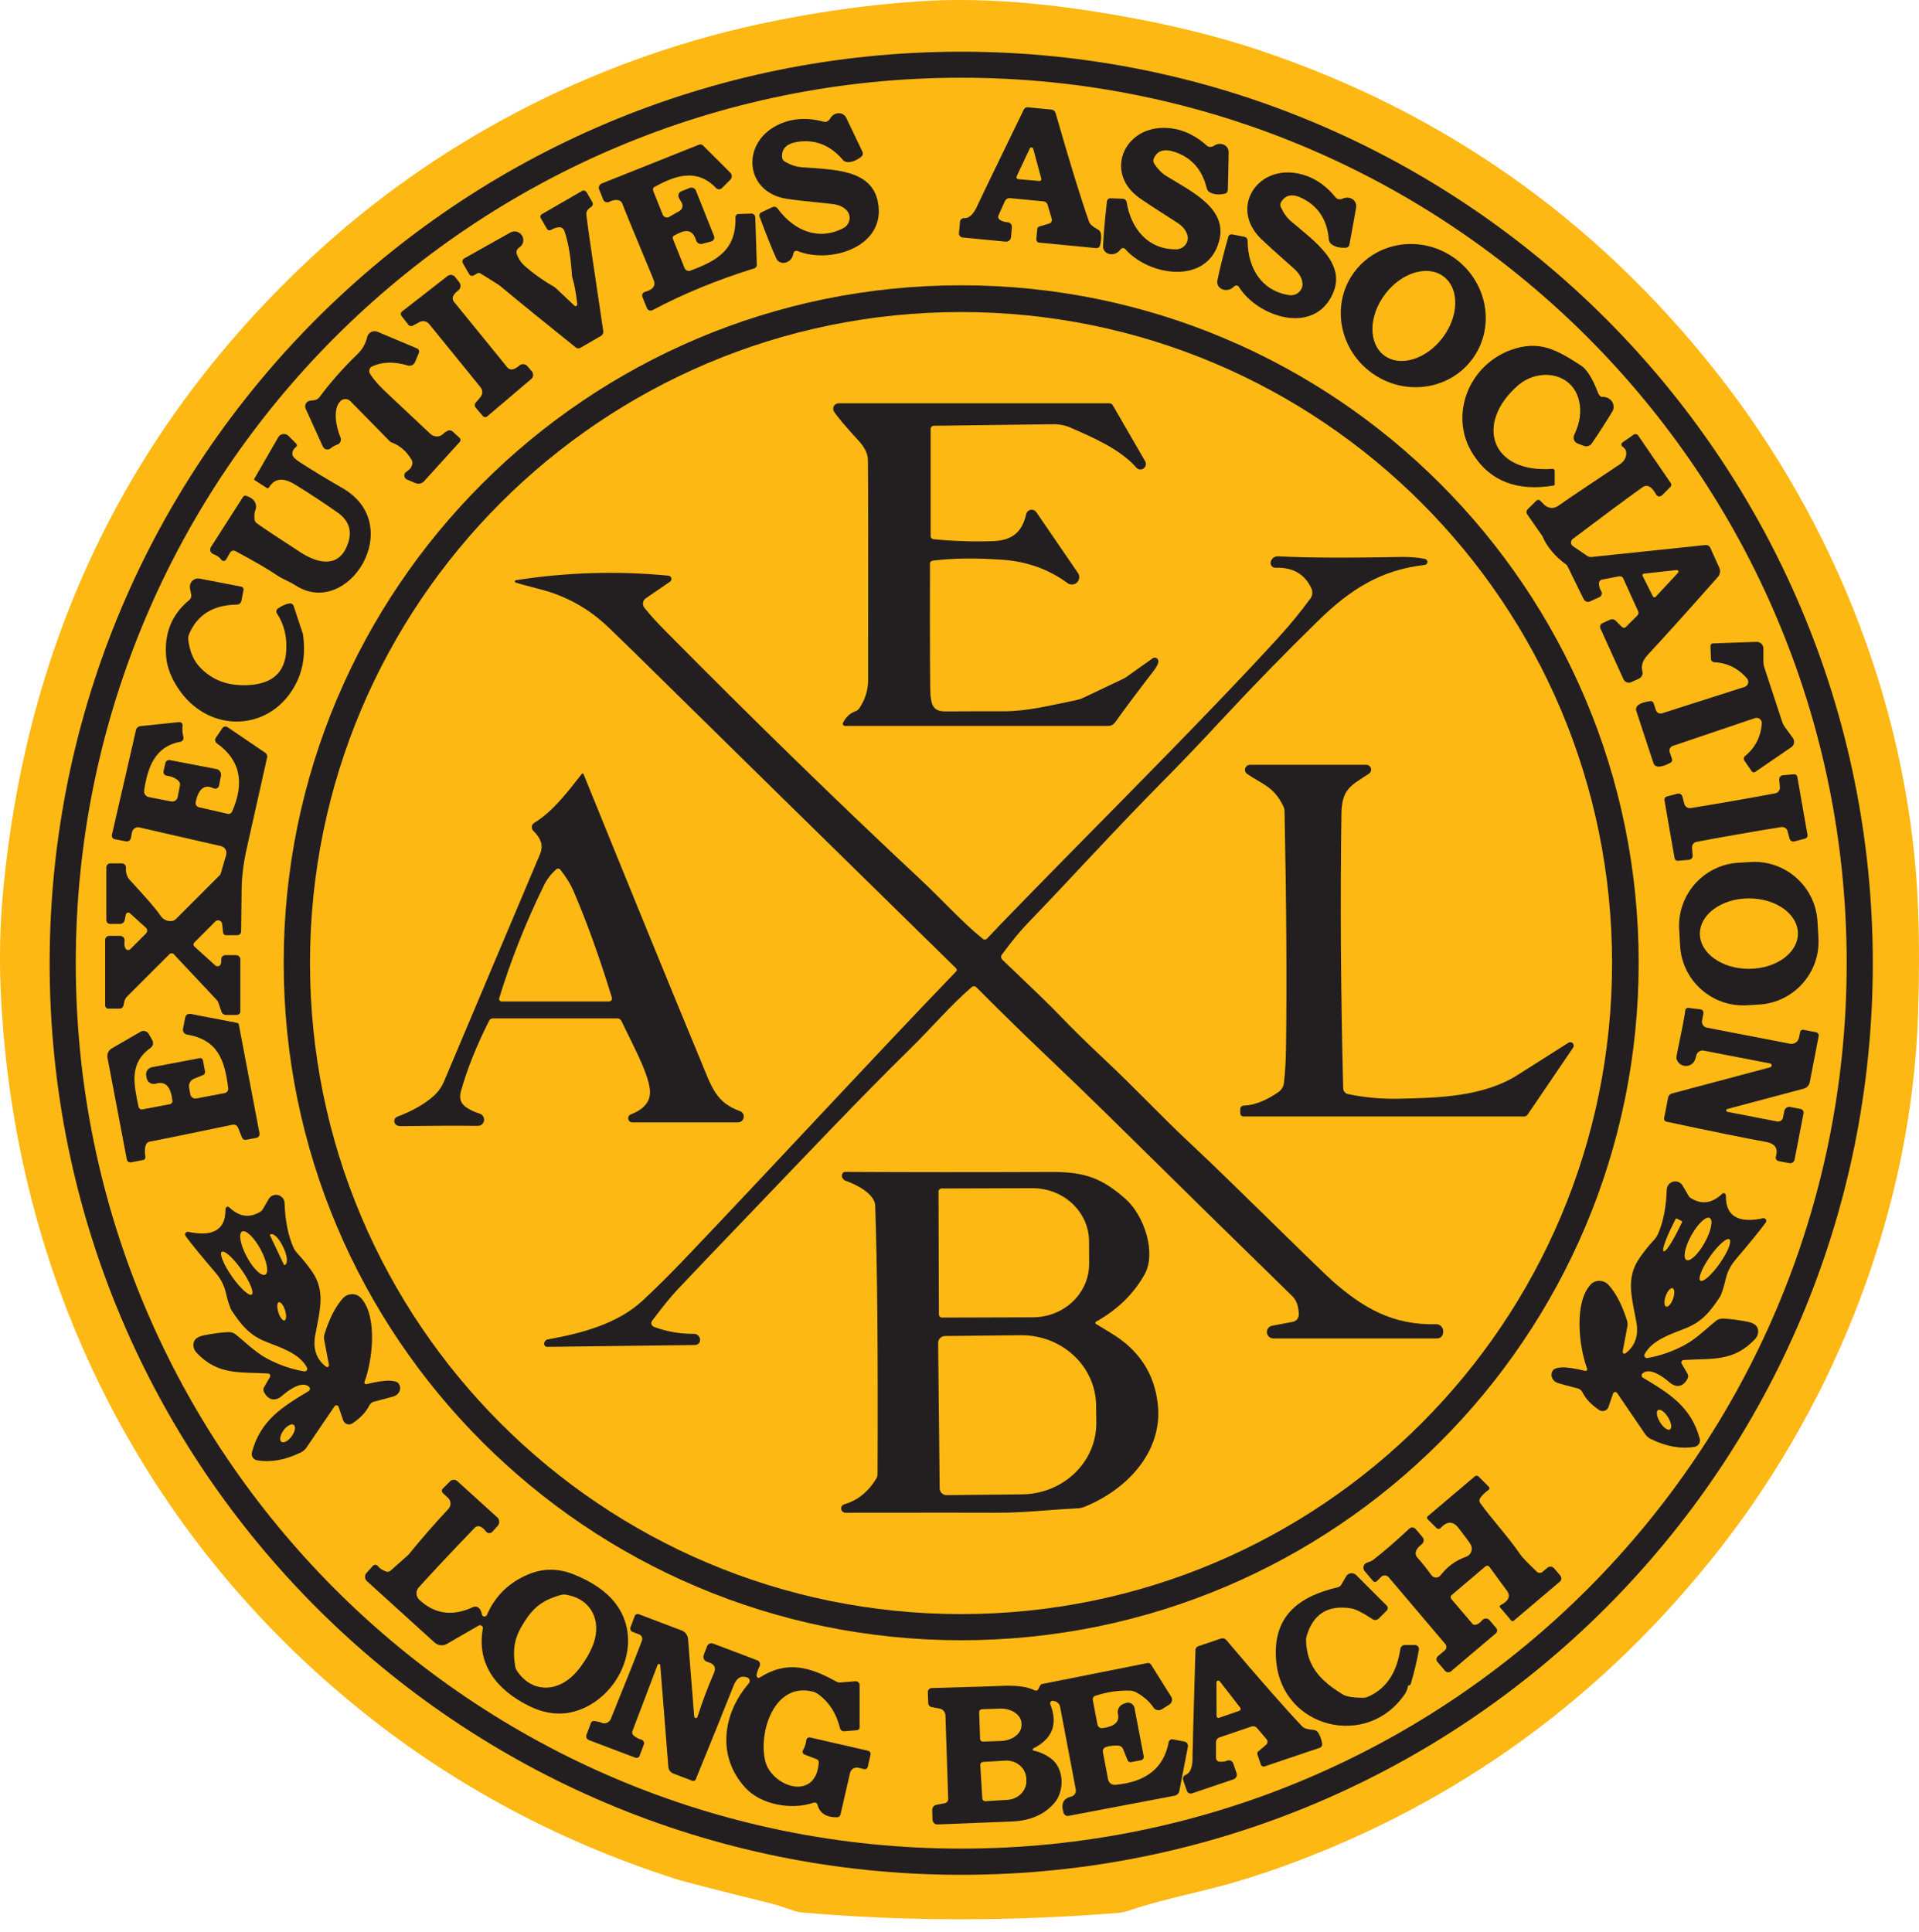
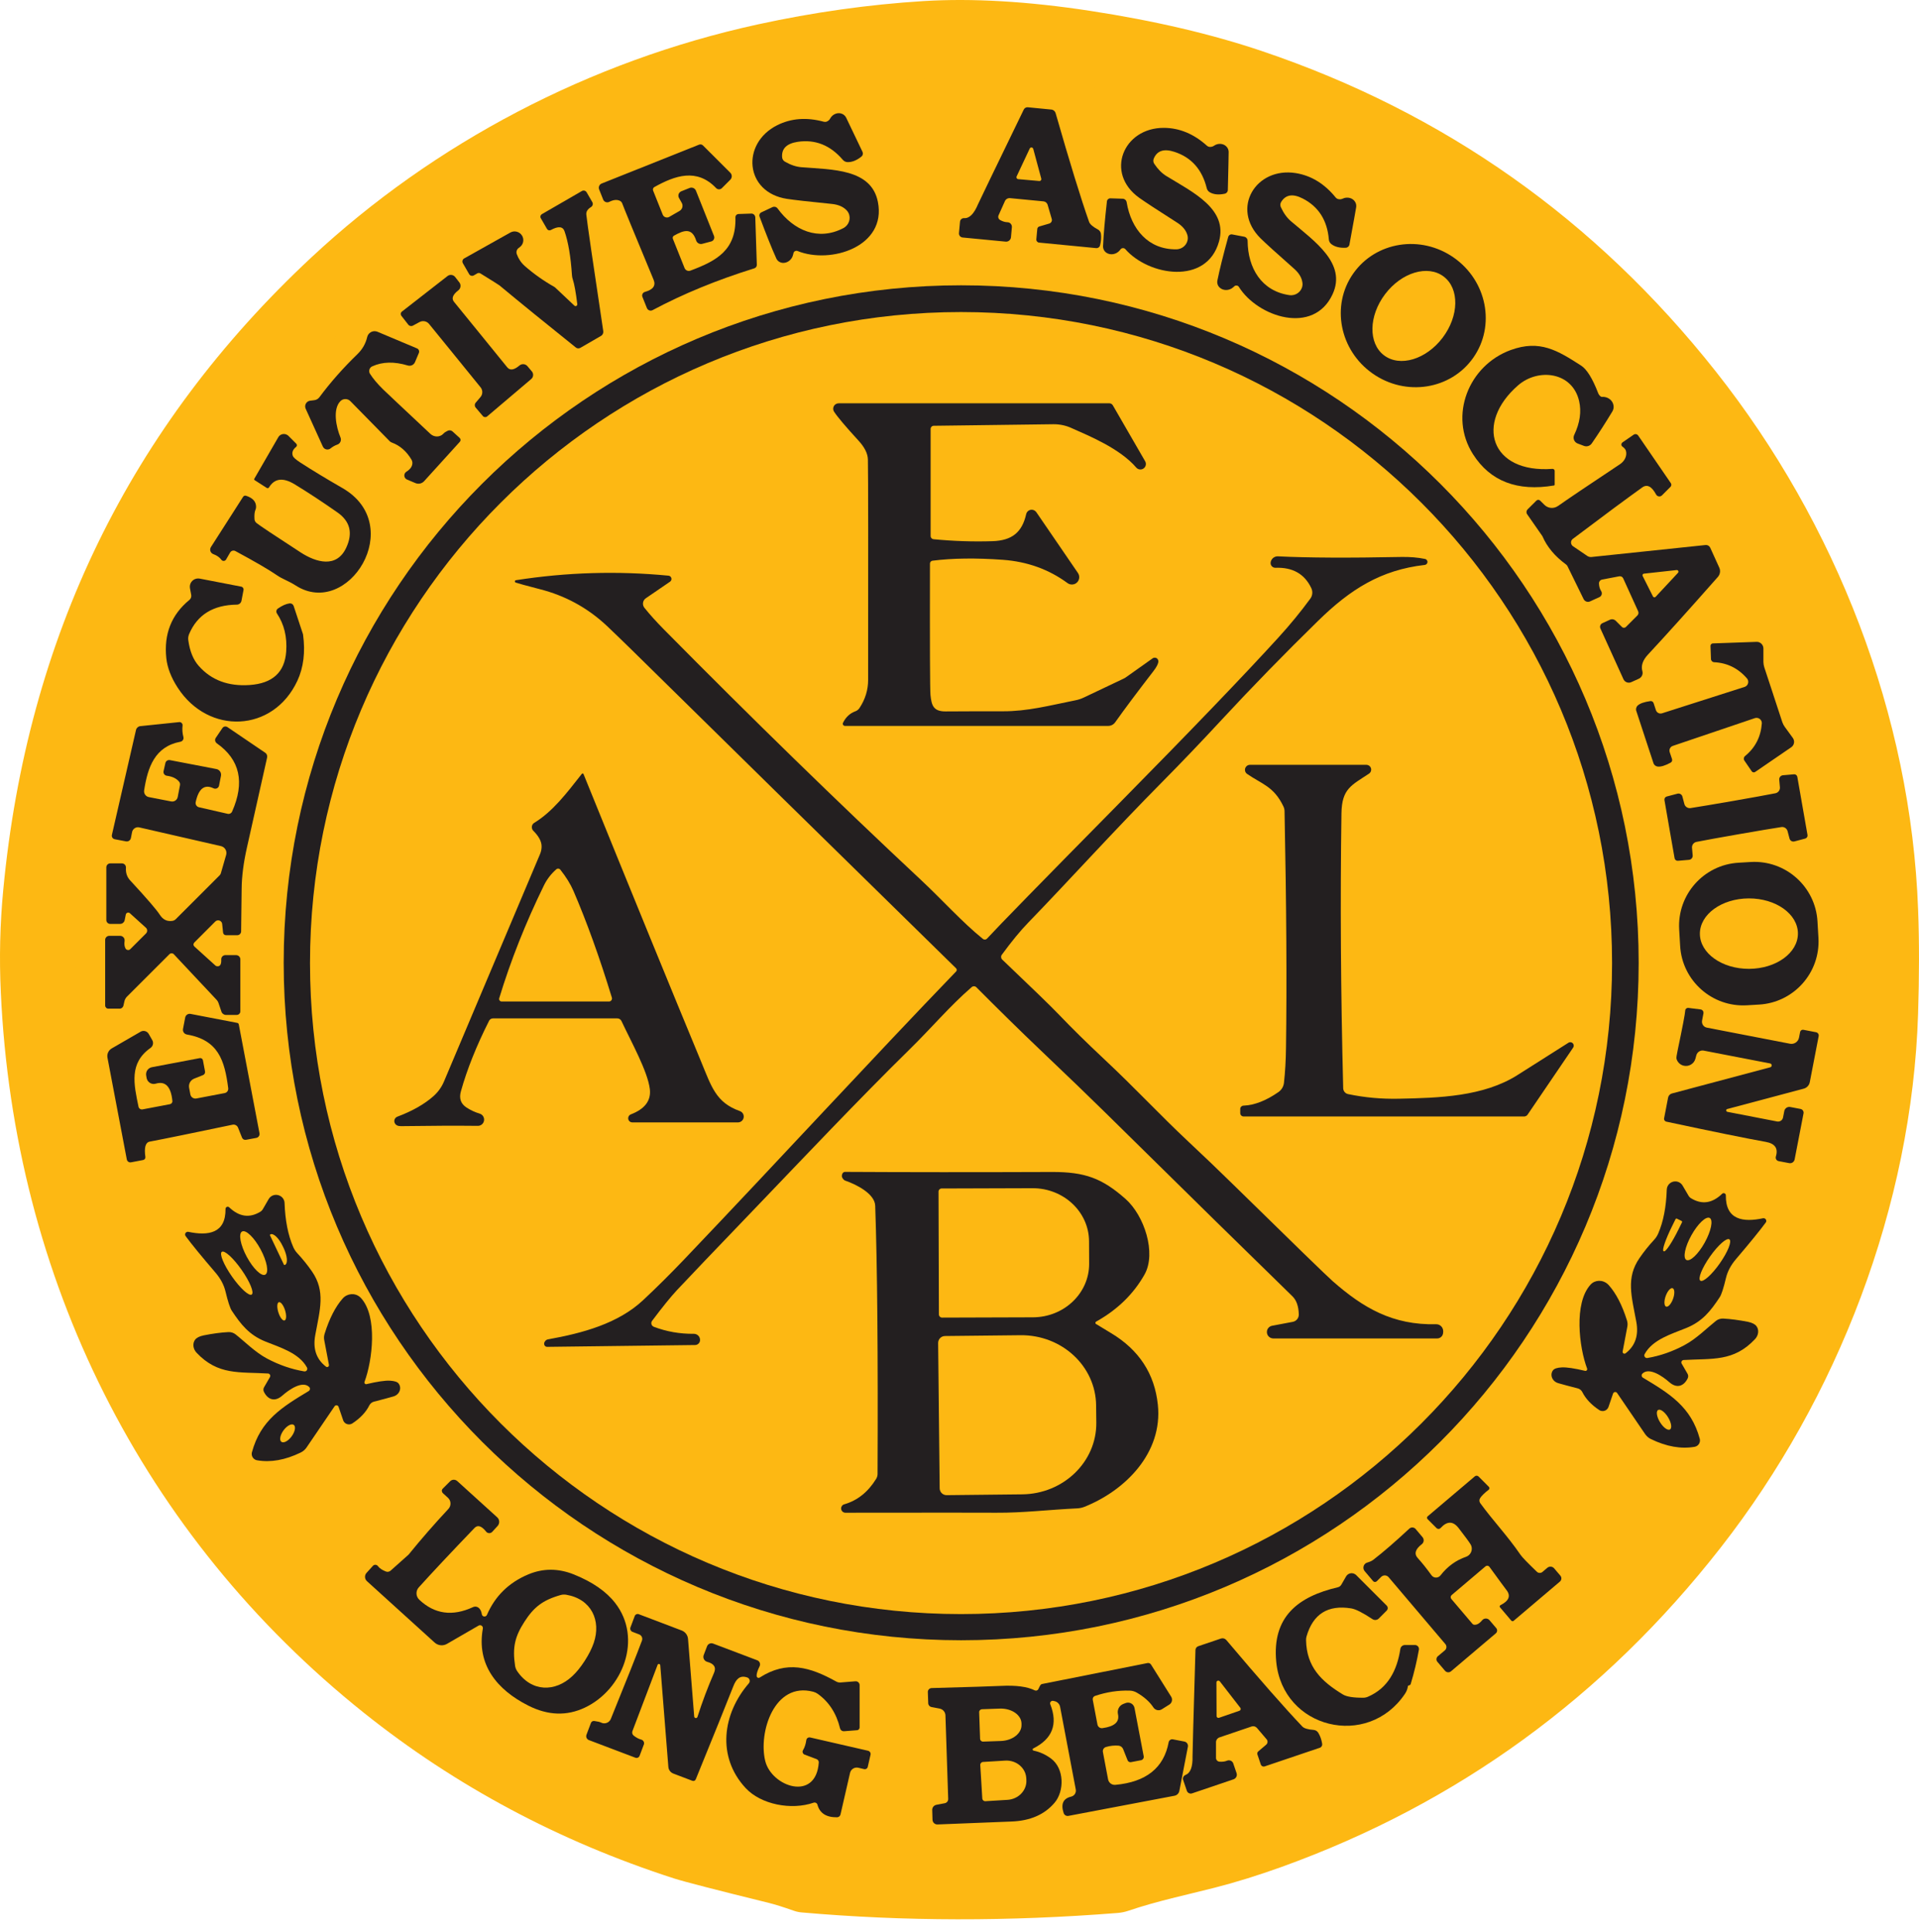
<svg xmlns="http://www.w3.org/2000/svg" width="148" height="149" viewBox="0 0 148 149" fill="none">
  <path d="M61.233 147.371C60.402 147.078 59.76 146.878 59.307 146.766C55.2 145.753 52.755 145.123 51.98 144.874C43.112 142.01 35.143 137.754 28.075 132.111C10.96 118.443 1.072 98.608 0.063 76.54C-0.063 73.883 0 71.253 0.249 68.652C2.093 49.174 10.018 32.905 24.023 19.845C33.459 11.048 45.45 4.718 58.454 1.88C62.747 0.945 66.999 0.348 71.21 0.084C74.99 -0.149 79.272 0.103 84.054 0.834C89.022 1.594 93.445 2.63 97.314 3.936C111.376 8.681 123.048 16.918 132.327 28.649C141.606 40.384 147.383 55.158 147.932 70.17C148.025 72.641 148.021 75.319 147.929 78.206C147.454 93.017 141.721 107.817 132.702 119.363C123.697 130.887 112.411 139.094 98.843 143.987C97.032 144.637 95.307 145.175 93.663 145.594C91.564 146.132 89.245 146.614 87.019 147.371C86.755 147.46 86.481 147.516 86.206 147.538C77.84 148.202 69.711 148.191 61.823 147.497C61.622 147.479 61.422 147.438 61.233 147.371Z" fill="#FDB813" />
-   <path d="M144.437 74.292C144.437 113.119 112.96 144.596 74.133 144.596C35.306 144.596 3.829 113.119 3.829 74.292C3.829 35.461 35.302 3.988 74.133 3.988C112.96 3.988 144.437 35.465 144.437 74.292Z" fill="#231F20" />
  <path d="M142.423 74.285C142.423 111.999 111.847 142.574 74.133 142.574C36.419 142.574 5.844 111.999 5.844 74.285C5.844 36.567 36.416 5.995 74.133 5.995C111.847 5.995 142.423 36.571 142.423 74.285Z" fill="#FDB813" />
  <path d="M73.959 17.968L74.04 17.096C74.055 16.933 74.2 16.814 74.359 16.825C74.764 16.851 75.12 16.491 75.432 15.745C75.491 15.601 76.667 13.171 78.956 8.451C79.012 8.332 79.138 8.262 79.268 8.273L81.09 8.451C81.242 8.466 81.372 8.577 81.413 8.726C82.503 12.529 83.364 15.322 83.995 17.114C84.062 17.296 84.288 17.493 84.677 17.701C84.804 17.771 84.889 17.894 84.908 18.038C84.945 18.317 84.922 18.613 84.837 18.933C84.804 19.062 84.681 19.148 84.548 19.137L80.136 18.71C80.006 18.699 79.914 18.584 79.925 18.454L79.999 17.656C80.006 17.567 80.07 17.493 80.155 17.467L80.915 17.244C81.067 17.2 81.16 17.044 81.116 16.892L80.797 15.797C80.756 15.653 80.63 15.545 80.478 15.53L77.899 15.282C77.728 15.267 77.569 15.36 77.502 15.512L77.012 16.606C76.953 16.74 77.005 16.899 77.135 16.97C77.331 17.081 77.521 17.137 77.699 17.14C77.892 17.144 78.047 17.307 78.04 17.504C78.04 17.512 78.04 17.519 78.04 17.526L77.969 18.305C77.947 18.509 77.766 18.654 77.561 18.636L74.241 18.317C74.07 18.302 73.944 18.15 73.959 17.979V17.968Z" fill="#231F20" />
  <path d="M61.511 19.359C61.392 19.311 61.255 19.366 61.207 19.489C61.203 19.5 61.2 19.511 61.196 19.522C61.185 19.57 61.174 19.611 61.166 19.645C61.081 20.034 60.71 20.316 60.339 20.272C60.127 20.246 59.953 20.12 59.868 19.927C59.515 19.144 59.085 18.068 58.577 16.699C58.532 16.573 58.591 16.435 58.714 16.38L59.575 15.975C59.715 15.912 59.882 15.953 59.971 16.079C61.218 17.786 63.114 18.595 65.032 17.6C65.47 17.378 65.652 16.847 65.437 16.421C65.4 16.346 65.351 16.276 65.292 16.216C65.025 15.938 64.639 15.775 64.138 15.727C62.364 15.549 61.214 15.419 60.688 15.337C57.434 14.836 57.141 11.059 59.942 9.657C61.018 9.119 62.216 9.03 63.537 9.39C63.611 9.408 63.693 9.405 63.767 9.375C63.889 9.319 63.975 9.245 64.023 9.145C64.209 8.792 64.632 8.633 64.965 8.789C65.091 8.848 65.192 8.945 65.255 9.067C65.351 9.256 65.774 10.139 66.52 11.712C66.579 11.838 66.546 11.987 66.438 12.076C66.067 12.373 65.707 12.514 65.362 12.503C65.225 12.499 65.095 12.436 65.006 12.332C64.041 11.2 62.88 10.737 61.526 10.937C60.669 11.067 60.268 11.464 60.32 12.132C60.331 12.273 60.413 12.399 60.539 12.469C60.977 12.722 61.4 12.863 61.804 12.896C64.19 13.089 67.206 13.011 67.707 15.578C68.386 19.032 64.041 20.39 61.511 19.359Z" fill="#231F20" />
  <path d="M86.788 19.214C86.703 19.118 86.555 19.107 86.458 19.192C86.447 19.199 86.44 19.21 86.432 19.218C86.403 19.255 86.377 19.288 86.354 19.314C86.098 19.622 85.642 19.704 85.334 19.496C85.16 19.378 85.063 19.188 85.071 18.98C85.108 18.123 85.208 16.973 85.371 15.523C85.386 15.393 85.501 15.293 85.635 15.296L86.588 15.326C86.74 15.333 86.866 15.445 86.892 15.597C87.237 17.678 88.562 19.255 90.721 19.229C91.211 19.225 91.608 18.836 91.608 18.357C91.608 18.276 91.597 18.194 91.571 18.116C91.46 17.745 91.192 17.426 90.766 17.159C89.263 16.202 88.299 15.567 87.865 15.259C85.189 13.348 86.629 9.85 89.757 9.861C90.959 9.865 92.068 10.325 93.081 11.237C93.14 11.289 93.215 11.323 93.296 11.33C93.426 11.334 93.537 11.304 93.626 11.241C93.949 11.011 94.398 11.059 94.624 11.345C94.71 11.453 94.758 11.586 94.758 11.723C94.758 11.939 94.739 12.914 94.695 14.651C94.695 14.788 94.598 14.91 94.461 14.94C93.997 15.04 93.612 15.003 93.311 14.836C93.189 14.769 93.103 14.654 93.07 14.521C92.717 13.081 91.894 12.146 90.591 11.716C89.772 11.445 89.237 11.616 88.981 12.235C88.926 12.365 88.94 12.517 89.022 12.636C89.3 13.055 89.616 13.371 89.961 13.582C91.998 14.829 94.721 16.12 94.012 18.635C93.062 22.019 88.581 21.27 86.788 19.214Z" fill="#231F20" />
  <path d="M50.407 21.574C48.889 17.923 48.084 15.96 47.988 15.686C47.958 15.604 47.895 15.534 47.817 15.493C47.591 15.378 47.316 15.404 46.993 15.567C46.823 15.653 46.615 15.586 46.529 15.419C46.526 15.408 46.522 15.4 46.518 15.389L46.207 14.61C46.136 14.428 46.225 14.224 46.403 14.154L53.916 11.156C54.02 11.115 54.139 11.141 54.217 11.219L56.324 13.323C56.473 13.471 56.473 13.712 56.324 13.861L55.675 14.51C55.553 14.632 55.356 14.632 55.233 14.51C55.233 14.51 55.23 14.506 55.226 14.502C53.735 12.944 52.058 13.541 50.47 14.425C50.373 14.476 50.329 14.595 50.37 14.699L51.111 16.554C51.182 16.732 51.386 16.821 51.568 16.751C51.583 16.743 51.598 16.736 51.612 16.729L52.41 16.268C52.629 16.142 52.703 15.86 52.577 15.642L52.369 15.274C52.269 15.1 52.325 14.877 52.499 14.777C52.518 14.766 52.532 14.758 52.551 14.751L53.189 14.495C53.378 14.421 53.594 14.514 53.672 14.703L55.067 18.201C55.13 18.365 55.048 18.547 54.889 18.61C54.877 18.613 54.866 18.617 54.855 18.621L54.161 18.806C53.961 18.858 53.753 18.747 53.69 18.547C53.36 17.519 52.714 17.767 51.98 18.175C51.894 18.224 51.857 18.328 51.894 18.417L52.796 20.672C52.866 20.851 53.067 20.94 53.245 20.873C55.297 20.105 56.792 19.281 56.718 16.762C56.714 16.625 56.822 16.51 56.959 16.506L57.938 16.473C58.105 16.465 58.242 16.595 58.25 16.762L58.369 20.424C58.372 20.55 58.294 20.658 58.176 20.695C55.282 21.596 52.666 22.672 50.332 23.919C50.18 24 49.987 23.945 49.906 23.789C49.902 23.778 49.895 23.77 49.891 23.759L49.546 22.899C49.486 22.75 49.561 22.583 49.709 22.524C49.72 22.52 49.728 22.516 49.739 22.513C50.373 22.338 50.596 22.027 50.407 21.574Z" fill="#231F20" />
  <path d="M78.403 13.612L79.416 11.456C79.45 11.382 79.535 11.352 79.609 11.386C79.646 11.404 79.676 11.438 79.687 11.478L80.307 13.779C80.329 13.857 80.281 13.935 80.203 13.957C80.188 13.961 80.169 13.964 80.155 13.961L78.522 13.816C78.444 13.808 78.385 13.738 78.392 13.66C78.392 13.645 78.4 13.627 78.403 13.612Z" fill="#FDB813" />
  <path d="M95.2 22.078C95.162 22.112 95.133 22.138 95.107 22.16C94.806 22.427 94.343 22.438 94.068 22.182C93.912 22.038 93.849 21.834 93.89 21.63C94.061 20.791 94.339 19.667 94.728 18.261C94.766 18.135 94.892 18.053 95.025 18.079L95.96 18.257C96.112 18.287 96.22 18.42 96.22 18.572C96.235 20.683 97.296 22.446 99.433 22.761C99.915 22.835 100.372 22.513 100.446 22.041C100.461 21.96 100.461 21.875 100.446 21.793C100.394 21.411 100.179 21.051 99.8 20.721C98.465 19.541 97.608 18.765 97.229 18.391C94.884 16.083 96.854 12.851 99.945 13.352C101.128 13.545 102.152 14.172 103.013 15.233C103.065 15.293 103.132 15.337 103.21 15.356C103.34 15.382 103.451 15.37 103.551 15.322C103.911 15.148 104.345 15.267 104.523 15.589C104.59 15.708 104.612 15.842 104.594 15.975C104.56 16.187 104.39 17.148 104.074 18.858C104.052 18.995 103.937 19.099 103.796 19.107C103.321 19.133 102.946 19.036 102.676 18.825C102.568 18.739 102.498 18.613 102.486 18.476C102.364 16.996 101.696 15.942 100.479 15.315C99.711 14.918 99.155 15.007 98.806 15.578C98.732 15.697 98.724 15.849 98.784 15.979C98.995 16.439 99.255 16.799 99.563 17.062C101.381 18.613 103.87 20.312 102.776 22.687C101.31 25.881 96.995 24.442 95.548 22.131C95.482 22.019 95.337 21.986 95.226 22.056C95.215 22.064 95.203 22.071 95.196 22.078H95.2Z" fill="#231F20" />
  <path d="M42.801 22.16L44.296 23.57C44.348 23.622 44.433 23.622 44.485 23.57C44.515 23.54 44.53 23.496 44.522 23.455C44.411 22.546 44.296 21.912 44.177 21.552C44.14 21.444 44.118 21.333 44.111 21.218C44.018 19.797 43.828 18.672 43.539 17.838C43.409 17.459 43.057 17.426 42.482 17.741C42.378 17.797 42.248 17.76 42.189 17.66L41.706 16.825C41.643 16.717 41.684 16.58 41.792 16.517L44.879 14.732C45.005 14.658 45.168 14.703 45.242 14.829L45.68 15.586C45.758 15.719 45.713 15.886 45.583 15.968C45.316 16.131 45.194 16.328 45.22 16.558C45.29 17.229 45.728 20.223 46.526 25.54C46.548 25.688 46.478 25.837 46.344 25.911L44.76 26.828C44.648 26.89 44.508 26.883 44.411 26.802C42.129 24.972 40.163 23.377 38.516 22.008C38.453 21.96 37.966 21.652 37.05 21.088C36.976 21.043 36.879 21.04 36.805 21.088L36.542 21.24C36.416 21.31 36.256 21.27 36.185 21.147L35.7 20.305C35.622 20.171 35.67 20.001 35.803 19.927C35.803 19.927 35.803 19.927 35.807 19.927L39.361 17.934C39.684 17.752 40.096 17.871 40.274 18.194C40.397 18.413 40.386 18.684 40.248 18.891C40.2 18.966 40.118 19.044 40.007 19.121C39.855 19.229 39.792 19.422 39.855 19.596C39.985 19.956 40.189 20.264 40.474 20.517C41.168 21.125 41.929 21.663 42.756 22.13C42.775 22.142 42.79 22.153 42.801 22.164V22.16Z" fill="#231F20" />
  <path d="M113.628 27.584C111.899 30.052 108.423 30.604 105.866 28.812C103.31 27.02 102.635 23.566 104.364 21.099C106.093 18.632 109.569 18.079 112.125 19.871C114.682 21.663 115.357 25.117 113.628 27.584Z" fill="#231F20" />
  <path d="M111.261 26.046C112.53 24.367 112.566 22.255 111.34 21.328C110.114 20.401 108.092 21.01 106.822 22.689C105.553 24.367 105.517 26.479 106.743 27.406C107.969 28.333 109.991 27.724 111.261 26.046Z" fill="#FDB813" />
  <path d="M37.072 25.807C38.404 27.447 39.087 28.289 39.124 28.334C39.335 28.59 39.647 28.542 40.063 28.189C40.248 28.033 40.523 28.059 40.678 28.241L41.016 28.642C41.168 28.82 41.146 29.087 40.968 29.235L37.569 32.118C37.473 32.2 37.325 32.189 37.239 32.089L36.683 31.432C36.594 31.324 36.594 31.168 36.683 31.064L37.057 30.623C37.239 30.408 37.243 30.093 37.065 29.874C36.939 29.718 36.278 28.901 35.08 27.429C33.881 25.952 33.217 25.136 33.091 24.984C32.913 24.765 32.605 24.705 32.356 24.839L31.848 25.113C31.726 25.18 31.574 25.151 31.488 25.039L30.958 24.36C30.88 24.256 30.895 24.108 30.999 24.03L34.512 21.292C34.694 21.147 34.957 21.181 35.102 21.362L35.425 21.778C35.573 21.967 35.54 22.238 35.351 22.39C34.917 22.724 34.805 23.021 35.013 23.277C35.05 23.325 35.736 24.167 37.069 25.803L37.072 25.807Z" fill="#231F20" />
  <path d="M126.38 74.255C126.38 103.113 102.987 126.505 74.129 126.505C45.272 126.505 21.879 103.109 21.879 74.255C21.879 45.397 45.272 22.004 74.129 22.004C102.987 22.004 126.38 45.397 126.38 74.255Z" fill="#231F20" />
  <path d="M124.328 74.277C124.328 102.007 101.848 124.487 74.118 124.487C46.389 124.487 23.909 102.007 23.909 74.277C23.909 46.547 46.389 24.067 74.118 24.067C101.848 24.067 124.328 46.547 124.328 74.277Z" fill="#FDB813" />
  <path d="M30.045 34.018L27.025 30.942C26.817 30.727 26.472 30.723 26.261 30.931C26.257 30.935 26.253 30.938 26.246 30.946C25.652 31.562 25.916 32.912 26.261 33.743C26.346 33.955 26.25 34.192 26.042 34.281C26.038 34.281 26.035 34.281 26.027 34.285C25.827 34.355 25.649 34.456 25.497 34.582C25.333 34.715 25.088 34.693 24.955 34.53C24.933 34.504 24.914 34.474 24.899 34.441L23.575 31.525C23.474 31.302 23.575 31.042 23.79 30.942C23.831 30.924 23.875 30.912 23.92 30.905L24.242 30.864C24.398 30.846 24.536 30.764 24.632 30.638C25.485 29.488 26.469 28.375 27.578 27.302C27.953 26.935 28.201 26.501 28.32 25.993C28.394 25.681 28.706 25.484 29.021 25.559C29.055 25.566 29.084 25.577 29.114 25.588L32.164 26.872C32.297 26.928 32.36 27.084 32.305 27.221L32.004 27.933C31.915 28.145 31.678 28.256 31.451 28.189C30.409 27.874 29.492 27.896 28.706 28.256C28.506 28.349 28.42 28.582 28.509 28.783C28.517 28.798 28.524 28.812 28.535 28.827C28.769 29.202 29.11 29.603 29.552 30.037C29.834 30.311 31.047 31.45 33.188 33.458C33.477 33.732 33.926 33.732 34.186 33.458C34.19 33.454 34.193 33.45 34.197 33.447C34.271 33.365 34.382 33.291 34.535 33.22C34.657 33.164 34.802 33.187 34.902 33.276L35.447 33.773C35.536 33.851 35.544 33.984 35.466 34.07C35.466 34.07 35.466 34.074 35.462 34.077L32.709 37.112C32.538 37.298 32.275 37.357 32.045 37.261L31.392 36.986C31.218 36.912 31.136 36.711 31.21 36.541C31.236 36.474 31.284 36.418 31.344 36.381C31.667 36.177 31.822 35.94 31.804 35.661C31.796 35.587 31.774 35.513 31.733 35.446C31.344 34.797 30.839 34.359 30.22 34.133C30.153 34.107 30.093 34.07 30.045 34.022V34.018Z" fill="#231F20" />
  <path d="M123.549 30.612C123.987 30.571 124.388 30.872 124.443 31.284C124.465 31.443 124.432 31.599 124.35 31.736C123.816 32.619 123.286 33.443 122.759 34.203C122.625 34.396 122.377 34.474 122.158 34.389L121.675 34.207C121.423 34.111 121.297 33.832 121.393 33.58C121.397 33.569 121.401 33.558 121.408 33.547C121.85 32.615 121.976 31.744 121.787 30.931C121.271 28.683 118.637 28.367 117.082 29.718C113.732 32.627 114.941 36.515 119.731 36.162C119.82 36.155 119.895 36.222 119.902 36.311C119.902 36.315 119.902 36.318 119.902 36.322V37.387C119.902 37.413 119.883 37.435 119.857 37.442C117.019 37.921 114.934 37.12 113.602 35.031C111.71 32.063 113.268 28.182 116.507 26.998C118.759 26.175 120.128 27.032 121.935 28.193C122.384 28.482 122.822 29.191 123.256 30.319C123.293 30.415 123.352 30.497 123.434 30.564C123.475 30.597 123.516 30.616 123.549 30.612Z" fill="#231F20" />
  <path d="M71.722 43.464C71.71 49.827 71.722 53.207 71.762 53.604C71.844 54.439 72.007 54.873 72.939 54.869C74.708 54.858 76.174 54.854 77.335 54.858C79.257 54.865 80.919 54.416 82.937 54.012C83.167 53.968 83.39 53.893 83.598 53.793L86.659 52.339C86.722 52.309 86.781 52.276 86.837 52.235L88.892 50.777C89.018 50.688 89.196 50.714 89.285 50.84C89.319 50.888 89.337 50.944 89.337 51.003C89.337 51.178 89.211 51.434 88.955 51.764C87.709 53.378 86.725 54.695 86.006 55.708C85.883 55.882 85.683 55.986 85.471 55.986H65.162C65.073 55.986 64.999 55.915 64.999 55.823C64.999 55.797 65.002 55.774 65.013 55.752C65.229 55.311 65.548 55.01 65.971 54.858C66.097 54.813 66.208 54.724 66.286 54.609C66.731 53.938 66.954 53.211 66.954 52.428C66.965 42.496 66.961 36.834 66.935 35.45C66.928 34.994 66.691 34.508 66.219 33.992C65.195 32.875 64.565 32.126 64.323 31.747C64.201 31.551 64.26 31.291 64.457 31.169C64.524 31.128 64.602 31.105 64.68 31.105H85.561C85.668 31.105 85.768 31.165 85.824 31.258L88.321 35.58C88.436 35.784 88.362 36.04 88.158 36.155C87.983 36.252 87.768 36.214 87.635 36.066C86.373 34.589 83.984 33.614 82.685 33.035C82.24 32.823 81.75 32.716 81.253 32.719L72.015 32.838C71.881 32.838 71.773 32.949 71.773 33.083V41.346C71.773 41.468 71.866 41.572 71.992 41.587C73.517 41.735 75.035 41.787 76.541 41.739C78.04 41.691 78.826 41.064 79.142 39.654C79.194 39.42 79.424 39.272 79.658 39.324C79.765 39.346 79.862 39.413 79.925 39.502L83.134 44.191C83.312 44.447 83.249 44.803 82.993 44.981C82.793 45.119 82.525 45.115 82.329 44.97C80.893 43.913 79.227 43.312 77.339 43.175C75.268 43.026 73.462 43.048 71.914 43.245C71.807 43.26 71.725 43.353 71.722 43.464Z" fill="#231F20" />
  <path d="M19.772 40.329C19.998 40.514 21.137 41.275 23.189 42.607C24.38 43.379 25.96 43.842 26.702 42.243C27.229 41.112 27.003 40.206 26.023 39.52C24.84 38.693 23.742 37.969 22.732 37.357C21.835 36.808 21.174 36.886 20.747 37.591C20.71 37.65 20.633 37.669 20.573 37.632L19.638 37.031C19.605 37.008 19.594 36.964 19.612 36.927L21.46 33.725C21.597 33.483 21.905 33.402 22.142 33.539C22.183 33.561 22.217 33.587 22.25 33.621L22.851 34.222C22.914 34.289 22.914 34.392 22.848 34.459C22.848 34.459 22.84 34.467 22.836 34.467C22.577 34.678 22.491 34.912 22.584 35.16C22.629 35.279 22.818 35.45 23.155 35.669C24.046 36.248 25.129 36.904 26.405 37.639C31.396 40.507 26.836 47.749 22.803 45.156C22.261 44.807 21.794 44.666 21.378 44.38C20.751 43.946 19.679 43.323 18.158 42.503C18.013 42.421 17.828 42.473 17.746 42.618L17.434 43.156C17.375 43.26 17.241 43.293 17.141 43.234C17.115 43.219 17.093 43.2 17.074 43.175C16.937 42.985 16.729 42.837 16.451 42.737C16.262 42.666 16.162 42.458 16.232 42.266C16.24 42.239 16.255 42.217 16.266 42.195L18.748 38.318C18.796 38.24 18.889 38.207 18.978 38.236C19.494 38.403 19.753 38.689 19.75 39.093C19.75 39.171 19.735 39.249 19.701 39.323C19.631 39.483 19.608 39.72 19.627 40.036C19.634 40.151 19.686 40.255 19.775 40.329H19.772Z" fill="#231F20" />
  <path d="M120.169 39.019C120.822 38.555 122.414 37.479 124.948 35.795C125.322 35.546 125.504 35.12 125.393 34.756C125.359 34.652 125.274 34.548 125.129 34.448C125.04 34.385 125.018 34.259 125.081 34.17C125.096 34.151 125.115 34.133 125.133 34.118L125.99 33.528C126.105 33.446 126.265 33.476 126.346 33.595L128.858 37.26C128.921 37.349 128.91 37.472 128.832 37.55L128.176 38.206C128.061 38.318 127.882 38.314 127.775 38.206C127.756 38.188 127.741 38.166 127.727 38.143C127.385 37.509 127.029 37.324 126.654 37.594C125.393 38.5 123.608 39.82 121.304 41.56C121.148 41.675 121.119 41.894 121.234 42.05C121.256 42.08 121.286 42.11 121.315 42.128L122.417 42.878C122.51 42.941 122.625 42.97 122.74 42.959L131.541 42.035C131.693 42.021 131.834 42.102 131.897 42.239L132.598 43.783C132.706 44.02 132.661 44.299 132.49 44.495C130.253 47.029 128.454 49.029 127.096 50.487C126.691 50.921 126.547 51.348 126.665 51.764C126.732 51.997 126.617 52.242 126.395 52.346L125.805 52.613C125.578 52.713 125.311 52.613 125.207 52.387L123.43 48.473C123.36 48.317 123.426 48.135 123.579 48.065L124.165 47.797C124.317 47.727 124.499 47.764 124.617 47.883L125.089 48.354C125.174 48.439 125.311 48.439 125.397 48.354L126.28 47.471C126.365 47.386 126.391 47.256 126.339 47.144L125.185 44.603C125.133 44.488 125.007 44.425 124.885 44.447L123.564 44.699C123.415 44.725 123.311 44.859 123.319 45.007C123.326 45.234 123.382 45.43 123.49 45.593C123.582 45.742 123.538 45.938 123.389 46.035C123.378 46.042 123.363 46.05 123.352 46.053L122.629 46.384C122.44 46.469 122.221 46.388 122.132 46.202L120.896 43.679C120.866 43.62 120.826 43.568 120.774 43.531C119.917 42.904 119.312 42.18 118.959 41.36C118.956 41.349 118.948 41.342 118.941 41.331L117.776 39.657C117.698 39.542 117.713 39.39 117.809 39.29L118.492 38.611C118.574 38.529 118.703 38.529 118.781 38.611L119.108 38.934C119.39 39.216 119.835 39.253 120.158 39.023L120.169 39.019Z" fill="#231F20" />
  <path d="M39.77 44.93C39.721 44.907 39.695 44.852 39.714 44.803C39.725 44.774 39.755 44.752 39.788 44.748C43.71 44.136 47.635 44.021 51.557 44.399C51.698 44.414 51.798 44.54 51.783 44.681C51.776 44.755 51.735 44.818 51.675 44.863L49.806 46.143C49.576 46.302 49.52 46.614 49.676 46.844C49.683 46.855 49.691 46.863 49.698 46.874C50.106 47.386 50.607 47.942 51.204 48.547C57.998 55.422 64.606 61.863 71.031 67.87C72.653 69.383 74.215 71.135 75.81 72.418C75.903 72.493 76.04 72.481 76.122 72.392C76.945 71.491 80.318 68.037 86.24 62.033C91.831 56.361 95.953 52.072 98.598 49.167C99.485 48.195 100.305 47.197 101.058 46.169C101.229 45.935 101.258 45.623 101.132 45.36C100.616 44.266 99.696 43.742 98.372 43.791C98.171 43.798 98.001 43.642 97.993 43.442C97.993 43.412 97.993 43.383 98.001 43.353V43.342C98.06 43.078 98.298 42.893 98.565 42.908C100.861 43.023 104.034 43.037 108.081 42.956C108.738 42.945 109.343 42.993 109.896 43.108C110.022 43.13 110.111 43.249 110.089 43.375C110.07 43.483 109.981 43.564 109.873 43.572C106.504 43.961 104.152 45.438 101.652 47.887C99.058 50.424 96.584 52.962 94.231 55.5C92.603 57.258 91.07 58.858 89.642 60.301C85.965 64.011 82.489 67.866 79.313 71.146C78.693 71.784 78.01 72.615 77.261 73.639C77.179 73.75 77.194 73.91 77.294 74.006C79.639 76.24 81.101 77.657 81.676 78.262C82.689 79.319 83.82 80.432 85.063 81.597C87.731 84.098 89.341 85.882 91.653 88.049C92.851 89.17 93.975 90.246 95.025 91.277C99.745 95.904 102.331 98.415 102.783 98.812C105.135 100.879 107.421 102.211 110.76 102.133C111.057 102.126 111.298 102.363 111.305 102.66C111.305 102.675 111.305 102.69 111.305 102.701L111.298 102.797C111.283 103.038 111.083 103.228 110.842 103.228H98.19C97.919 103.22 97.7 102.998 97.708 102.723C97.711 102.493 97.875 102.3 98.097 102.252L99.704 101.948C99.978 101.896 100.175 101.654 100.168 101.373C100.153 100.749 99.989 100.282 99.674 99.974C96.613 96.995 91.786 92.257 85.186 85.753C84.058 84.64 82.403 83.048 80.225 80.974C78.686 79.508 77.046 77.898 75.306 76.147C75.205 76.043 75.042 76.039 74.935 76.136C73.228 77.616 71.911 79.208 70.115 80.97C66.371 84.64 61.775 89.5 58.547 92.865C55.063 96.494 52.948 98.709 52.202 99.51C51.735 100.011 51.097 100.797 50.292 101.87C50.191 102.003 50.221 102.192 50.355 102.289C50.377 102.304 50.399 102.319 50.425 102.33C51.405 102.701 52.432 102.883 53.512 102.871C53.757 102.871 53.965 103.053 53.987 103.294V103.309C54.013 103.524 53.853 103.714 53.638 103.736C53.627 103.736 53.616 103.736 53.608 103.736L42.196 103.877C42.07 103.877 41.97 103.777 41.966 103.654C41.966 103.643 41.966 103.632 41.966 103.617V103.606C41.992 103.45 42.114 103.324 42.27 103.298C44.897 102.827 47.669 102.092 49.613 100.263C50.674 99.269 51.727 98.223 52.777 97.121C60.291 89.24 67.028 81.89 73.744 74.919C73.807 74.852 73.803 74.748 73.74 74.685C64.257 65.391 55.927 57.218 48.756 50.157C48.054 49.471 47.416 48.851 46.837 48.302C45.261 46.814 43.509 45.924 41.68 45.453C40.541 45.156 39.903 44.982 39.766 44.93H39.77Z" fill="#231F20" />
  <path d="M126.788 44.243L129.307 43.965C129.378 43.958 129.441 44.006 129.448 44.076C129.452 44.114 129.441 44.151 129.415 44.177L127.686 46.032C127.638 46.084 127.56 46.084 127.508 46.035C127.497 46.024 127.489 46.013 127.482 46.002L126.688 44.425C126.658 44.362 126.68 44.288 126.743 44.255C126.758 44.247 126.773 44.243 126.788 44.243Z" fill="#FDB813" />
  <path d="M15.331 51.363C16.299 52.458 17.609 52.947 19.256 52.832C21.018 52.71 21.957 51.853 22.072 50.254C22.154 49.13 21.916 48.15 21.36 47.315C21.278 47.189 21.308 47.019 21.434 46.933C21.771 46.699 22.072 46.569 22.339 46.536C22.476 46.521 22.603 46.603 22.647 46.733L23.367 48.911C23.367 48.911 23.371 48.937 23.374 48.952C23.556 50.298 23.408 51.482 22.936 52.502C21.074 56.505 16.073 56.702 13.702 53.033C13.194 52.25 12.904 51.489 12.826 50.758C12.63 48.9 13.223 47.404 14.607 46.269C14.722 46.176 14.774 46.028 14.748 45.883L14.652 45.375C14.585 45.026 14.815 44.692 15.16 44.625C15.238 44.611 15.323 44.611 15.401 44.625L18.603 45.245C18.725 45.267 18.803 45.382 18.781 45.505C18.781 45.505 18.781 45.505 18.781 45.508L18.622 46.34C18.588 46.506 18.44 46.633 18.265 46.633C16.444 46.655 15.219 47.412 14.585 48.903C14.522 49.055 14.499 49.215 14.522 49.374C14.637 50.22 14.904 50.885 15.331 51.363Z" fill="#231F20" />
  <path d="M136.765 53.586C137.228 54.999 137.462 55.704 137.462 55.708C137.51 55.838 137.573 55.96 137.655 56.071L138.267 56.91C138.434 57.14 138.386 57.459 138.16 57.622C138.156 57.622 138.149 57.63 138.145 57.633L135.366 59.537C135.281 59.596 135.162 59.577 135.099 59.488L134.531 58.657C134.457 58.55 134.479 58.401 134.579 58.316C135.366 57.674 135.8 56.836 135.878 55.8C135.893 55.574 135.722 55.381 135.499 55.366C135.448 55.366 135.396 55.366 135.344 55.385L129.01 57.529C128.814 57.596 128.706 57.811 128.773 58.008L128.951 58.539C128.988 58.646 128.944 58.769 128.843 58.821C128.42 59.051 128.087 59.151 127.845 59.121C127.712 59.106 127.593 59.021 127.534 58.898C127.534 58.898 127.307 58.212 126.858 56.843C126.41 55.474 126.183 54.791 126.183 54.788C126.157 54.654 126.202 54.513 126.298 54.42C126.476 54.253 126.803 54.138 127.281 54.072C127.393 54.057 127.5 54.123 127.534 54.235L127.708 54.765C127.771 54.966 127.983 55.077 128.183 55.014L134.553 52.977C134.769 52.907 134.88 52.673 134.809 52.461C134.795 52.413 134.769 52.369 134.735 52.328C134.056 51.541 133.21 51.122 132.197 51.074C132.068 51.066 131.96 50.959 131.956 50.829L131.919 49.823C131.915 49.716 131.997 49.627 132.101 49.623C132.101 49.623 132.101 49.623 132.105 49.623L135.473 49.504C135.755 49.493 135.989 49.716 136 49.998C136 50.005 136 50.009 136 50.016V51.055C136.004 51.192 136.026 51.33 136.067 51.463C136.067 51.463 136.301 52.172 136.765 53.582V53.586Z" fill="#231F20" />
  <path d="M14.982 72.7C14.9 72.778 14.9 72.908 14.982 72.99L14.989 72.997L16.607 74.463C16.644 74.496 16.689 74.518 16.737 74.522C16.974 74.552 17.082 74.377 17.063 74.003C17.052 73.828 17.186 73.676 17.364 73.665C17.371 73.665 17.375 73.665 17.382 73.665H18.21C18.392 73.665 18.536 73.81 18.536 73.992V78.002C18.536 78.154 18.41 78.277 18.258 78.277H17.427C17.271 78.277 17.13 78.177 17.078 78.025L16.848 77.346C16.818 77.264 16.774 77.186 16.711 77.119L13.405 73.595C13.32 73.502 13.171 73.498 13.079 73.583C13.079 73.583 13.075 73.587 13.071 73.591L9.788 76.871C9.695 76.967 9.632 77.082 9.598 77.212L9.52 77.561C9.487 77.698 9.368 77.794 9.227 77.794H8.352C8.218 77.794 8.111 77.683 8.111 77.55V72.489C8.111 72.318 8.252 72.177 8.422 72.177H9.264C9.454 72.177 9.61 72.329 9.61 72.519C9.61 72.534 9.61 72.552 9.61 72.567C9.572 72.812 9.598 73.008 9.684 73.157C9.747 73.268 9.888 73.305 9.999 73.242C10.018 73.231 10.033 73.22 10.047 73.205L11.261 71.992C11.379 71.873 11.383 71.68 11.261 71.558C11.257 71.554 11.253 71.55 11.246 71.546L10.014 70.43C9.936 70.359 9.817 70.367 9.747 70.445C9.725 70.471 9.71 70.5 9.702 70.534L9.617 70.96C9.584 71.131 9.435 71.257 9.261 71.257H8.5C8.333 71.257 8.2 71.124 8.2 70.957V66.894C8.2 66.727 8.333 66.59 8.5 66.59H9.405C9.576 66.59 9.713 66.727 9.713 66.901C9.713 66.909 9.713 66.916 9.713 66.924C9.687 67.313 9.795 67.643 10.044 67.907C11.324 69.291 12.084 70.174 12.325 70.552C12.566 70.927 12.889 71.087 13.297 71.023C13.39 71.009 13.479 70.964 13.55 70.897L16.945 67.502C16.989 67.458 17.019 67.406 17.034 67.347L17.442 65.933C17.523 65.644 17.356 65.347 17.071 65.265C17.063 65.265 17.052 65.261 17.045 65.258L10.748 63.815C10.496 63.755 10.248 63.911 10.188 64.163C10.188 64.171 10.188 64.178 10.185 64.182L10.095 64.638C10.058 64.813 9.891 64.924 9.717 64.891L8.841 64.724C8.693 64.694 8.597 64.545 8.63 64.397C8.63 64.397 8.63 64.397 8.63 64.393L10.489 56.298C10.526 56.142 10.656 56.023 10.815 56.005L13.817 55.693C13.947 55.678 14.065 55.771 14.08 55.901C14.08 55.919 14.08 55.938 14.08 55.956C14.047 56.249 14.065 56.543 14.143 56.836C14.188 56.995 14.095 57.158 13.936 57.203C13.928 57.203 13.921 57.207 13.913 57.207C11.943 57.578 11.39 59.169 11.116 60.961C11.079 61.203 11.242 61.433 11.483 61.477L13.201 61.811C13.435 61.856 13.661 61.703 13.706 61.47L13.88 60.564C13.902 60.461 13.873 60.349 13.798 60.268C13.594 60.03 13.283 59.886 12.863 59.83C12.704 59.807 12.589 59.663 12.611 59.503C12.611 59.492 12.611 59.485 12.615 59.474L12.756 58.847C12.793 58.691 12.945 58.594 13.104 58.624L16.689 59.314C16.93 59.359 17.089 59.596 17.041 59.837L16.896 60.583C16.867 60.746 16.711 60.854 16.547 60.824C16.518 60.82 16.492 60.809 16.466 60.798C15.776 60.464 15.319 60.817 15.093 61.859C15.052 62.041 15.167 62.219 15.345 62.26L17.557 62.765C17.698 62.798 17.842 62.724 17.902 62.59C18.896 60.338 18.503 58.583 16.722 57.329C16.585 57.229 16.547 57.04 16.644 56.903L17.156 56.149C17.241 56.023 17.412 55.993 17.542 56.079L20.454 58.056C20.577 58.138 20.632 58.29 20.599 58.431C20.54 58.694 20.024 60.998 19.048 65.351C18.781 66.534 18.644 67.606 18.636 68.56C18.625 69.465 18.614 70.56 18.596 71.84C18.592 71.999 18.458 72.129 18.299 72.129H17.431C17.312 72.129 17.215 72.04 17.204 71.925L17.134 71.257C17.115 71.087 16.959 70.964 16.789 70.983C16.718 70.99 16.655 71.02 16.607 71.068L14.982 72.697V72.7Z" fill="#231F20" />
  <path d="M121.323 80.803L117.813 85.968C117.754 86.057 117.65 86.109 117.542 86.109H95.912C95.767 86.109 95.652 85.994 95.652 85.849V85.526C95.652 85.393 95.76 85.281 95.897 85.274C96.743 85.24 97.644 84.892 98.602 84.224C98.839 84.057 98.995 83.793 99.025 83.504C99.117 82.669 99.169 81.772 99.18 80.811C99.251 75.921 99.214 69.84 99.069 62.571C99.069 62.438 99.036 62.312 98.98 62.193C98.242 60.65 97.333 60.486 96.179 59.688C96.005 59.566 95.964 59.325 96.086 59.151C96.157 59.05 96.275 58.987 96.398 58.987H105.376C105.581 58.987 105.747 59.151 105.751 59.355C105.751 59.481 105.688 59.599 105.581 59.67C104.219 60.572 103.488 60.831 103.458 62.723C103.358 69.428 103.403 76.496 103.592 83.927C103.596 84.15 103.751 84.339 103.97 84.383C105.243 84.651 106.553 84.769 107.892 84.74C110.96 84.677 114.422 84.58 117.045 82.907C117.739 82.465 119.041 81.638 120.959 80.425C121.082 80.343 121.249 80.38 121.33 80.503C121.39 80.595 121.386 80.714 121.323 80.803Z" fill="#231F20" />
  <path d="M44.878 59.681C44.904 59.652 44.953 59.644 44.982 59.67C44.99 59.678 44.997 59.685 45.001 59.696C48.819 69.105 51.842 76.499 54.072 81.879C54.87 83.805 55.211 85.037 57.063 85.693C57.296 85.775 57.419 86.035 57.334 86.268C57.27 86.447 57.103 86.565 56.914 86.565H48.763C48.589 86.565 48.444 86.421 48.448 86.242C48.448 86.113 48.529 85.994 48.648 85.949C49.739 85.53 50.228 84.877 50.117 83.99C49.947 82.625 48.715 80.418 47.928 78.744C47.869 78.622 47.746 78.544 47.609 78.544H38.022C37.896 78.544 37.777 78.614 37.721 78.726C36.746 80.659 36.019 82.473 35.547 84.168C35.395 84.706 35.532 85.118 35.959 85.404C36.289 85.623 36.634 85.782 36.987 85.886C37.243 85.96 37.391 86.228 37.317 86.484C37.258 86.695 37.065 86.836 36.846 86.832C35.239 86.814 33.262 86.821 30.91 86.855C30.676 86.855 30.52 86.777 30.442 86.61C30.36 86.432 30.442 86.216 30.628 86.131C30.635 86.127 30.646 86.124 30.657 86.12C31.8 85.69 32.724 85.166 33.425 84.547C33.778 84.235 34.056 83.849 34.238 83.419L41.651 65.87C41.736 65.669 41.777 65.454 41.769 65.239C41.755 64.872 41.543 64.486 41.131 64.074C40.979 63.918 40.979 63.67 41.131 63.518C41.153 63.495 41.176 63.477 41.202 63.462C42.619 62.597 43.676 61.21 44.875 59.681H44.878Z" fill="#231F20" />
  <path d="M139.009 62.16C139.243 63.499 139.377 64.245 139.403 64.404C139.421 64.527 139.343 64.645 139.224 64.675L138.397 64.894C138.23 64.939 138.059 64.842 138.015 64.675L137.863 64.1C137.803 63.889 137.599 63.755 137.384 63.788C136.683 63.896 135.592 64.078 134.108 64.337C132.624 64.597 131.533 64.794 130.839 64.931C130.624 64.972 130.476 65.168 130.494 65.387L130.546 65.981C130.557 66.152 130.431 66.3 130.261 66.315L129.407 66.389C129.285 66.4 129.174 66.315 129.151 66.196C129.122 66.037 128.992 65.287 128.758 63.952C128.524 62.612 128.394 61.863 128.368 61.703C128.35 61.581 128.424 61.466 128.543 61.432L129.37 61.214C129.537 61.169 129.708 61.265 129.752 61.432L129.904 62.007C129.96 62.219 130.168 62.356 130.387 62.323C131.084 62.215 132.175 62.03 133.659 61.774C135.147 61.514 136.234 61.317 136.928 61.18C137.143 61.136 137.291 60.939 137.273 60.72L137.221 60.126C137.21 59.956 137.336 59.807 137.507 59.792L138.36 59.718C138.482 59.707 138.594 59.792 138.616 59.915C138.646 60.074 138.775 60.82 139.009 62.16Z" fill="#231F20" />
  <path d="M140.245 72.333C140.401 75.019 138.345 77.327 135.659 77.479L134.724 77.534C132.038 77.69 129.73 75.635 129.578 72.949L129.504 71.684C129.348 68.997 131.403 66.69 134.09 66.538L135.025 66.482C137.711 66.326 140.018 68.382 140.171 71.068L140.245 72.333Z" fill="#231F20" />
  <path d="M46.971 77.242H38.686C38.579 77.242 38.493 77.156 38.493 77.049C38.493 77.03 38.493 77.012 38.501 76.989C39.384 74.088 40.53 71.19 41.944 68.3C42.178 67.818 42.5 67.398 42.908 67.042C42.997 66.964 43.131 66.976 43.205 67.065C43.205 67.065 43.209 67.068 43.213 67.072C43.662 67.64 43.999 68.185 44.225 68.708C45.253 71.098 46.244 73.843 47.19 76.945C47.227 77.067 47.157 77.193 47.038 77.231C47.016 77.238 46.993 77.242 46.971 77.242Z" fill="#FDB813" />
  <path d="M134.891 74.722C136.979 74.715 138.668 73.493 138.662 71.993C138.657 70.493 136.96 69.283 134.872 69.29C132.784 69.298 131.096 70.52 131.101 72.019C131.106 73.519 132.803 74.73 134.891 74.722Z" fill="#FDB813" />
  <path d="M133.21 85.749L137.058 86.495C137.269 86.535 137.473 86.398 137.514 86.187L137.611 85.689C137.651 85.478 137.859 85.337 138.071 85.378L138.865 85.53C139.02 85.559 139.124 85.712 139.095 85.868L138.408 89.422C138.371 89.615 138.182 89.745 137.989 89.707L137.173 89.552C137.021 89.522 136.924 89.374 136.954 89.225C136.954 89.214 136.958 89.207 136.961 89.195C137.154 88.569 136.894 88.194 136.182 88.068C134.702 87.804 132.149 87.285 128.517 86.509C128.394 86.483 128.317 86.365 128.343 86.242L128.65 84.651C128.68 84.498 128.795 84.376 128.944 84.335L136.535 82.313C136.616 82.287 136.661 82.202 136.635 82.124C136.62 82.072 136.575 82.035 136.523 82.02L131.396 81.029C131.144 80.981 130.895 81.137 130.828 81.386L130.758 81.649C130.65 82.053 130.235 82.295 129.83 82.187C129.571 82.117 129.367 81.916 129.296 81.653C129.277 81.582 129.311 81.363 129.389 80.992C129.767 79.193 129.96 78.176 129.971 77.939C129.975 77.82 130.079 77.727 130.201 77.735C130.205 77.735 130.209 77.735 130.216 77.735L131.151 77.853C131.292 77.868 131.392 77.995 131.377 78.132C131.377 78.139 131.377 78.147 131.377 78.154L131.27 78.711C131.222 78.963 131.385 79.208 131.633 79.256L138.056 80.499C138.375 80.558 138.683 80.35 138.746 80.031L138.831 79.594C138.853 79.479 138.965 79.401 139.083 79.423L140.059 79.612C140.197 79.638 140.289 79.772 140.263 79.909L139.577 83.463C139.529 83.708 139.347 83.901 139.109 83.964L133.203 85.537C133.147 85.556 133.114 85.615 133.132 85.671C133.143 85.708 133.173 85.734 133.21 85.745V85.749Z" fill="#231F20" />
  <path d="M13.294 84.906C13.186 83.805 12.759 83.359 12.014 83.578C11.72 83.667 11.409 83.497 11.324 83.204C11.32 83.185 11.312 83.166 11.309 83.148L11.275 82.955C11.22 82.654 11.413 82.369 11.713 82.309L15.409 81.608C15.52 81.586 15.627 81.66 15.65 81.771L15.813 82.636C15.835 82.755 15.768 82.873 15.657 82.918L14.971 83.192C14.692 83.304 14.529 83.597 14.585 83.894L14.681 84.406C14.722 84.621 14.93 84.762 15.145 84.721L17.327 84.305C17.505 84.272 17.623 84.105 17.601 83.927C17.323 81.76 16.829 80.206 14.41 79.787C14.214 79.753 14.08 79.564 14.114 79.367C14.114 79.367 14.114 79.364 14.114 79.36L14.284 78.473C14.321 78.284 14.507 78.161 14.696 78.198L18.302 78.892C18.362 78.903 18.406 78.952 18.417 79.011L20.013 87.403C20.043 87.567 19.939 87.726 19.772 87.76L18.974 87.908C18.844 87.934 18.714 87.864 18.666 87.741L18.358 86.969C18.291 86.802 18.113 86.706 17.939 86.743C14.833 87.392 12.704 87.83 11.543 88.049C11.22 88.112 11.108 88.505 11.212 89.229C11.227 89.34 11.153 89.444 11.042 89.466L10.107 89.644C9.954 89.674 9.81 89.574 9.78 89.425L8.289 81.579C8.233 81.293 8.367 81.003 8.619 80.859L10.845 79.571C11.06 79.445 11.338 79.519 11.468 79.738L11.743 80.221C11.861 80.425 11.802 80.684 11.609 80.822C9.94 81.994 10.325 83.623 10.682 85.355C10.711 85.496 10.849 85.589 10.993 85.563L13.104 85.162C13.223 85.14 13.309 85.029 13.294 84.91V84.906Z" fill="#231F20" />
  <path d="M84.537 102.118C84.96 102.374 85.349 102.612 85.705 102.827C87.85 104.118 89.048 105.955 89.297 108.336C89.69 112.05 86.789 114.959 83.627 116.217C83.457 116.284 83.279 116.321 83.101 116.332C80.811 116.443 78.893 116.684 76.827 116.67C75.895 116.662 72.018 116.662 65.203 116.67C65.021 116.67 64.873 116.525 64.869 116.343C64.869 116.191 64.969 116.057 65.114 116.02C66.13 115.727 66.95 115.07 67.577 114.05C67.644 113.939 67.681 113.809 67.681 113.679C67.722 104.474 67.659 97.581 67.499 92.991C67.466 92.052 66.001 91.336 65.184 91.055C65.121 91.032 65.058 90.98 64.999 90.895C64.943 90.817 64.917 90.735 64.928 90.657C64.954 90.472 65.047 90.379 65.199 90.383C69.844 90.409 75.15 90.413 81.116 90.39C83.694 90.379 85.008 90.884 86.8 92.464C88.254 93.748 89.2 96.642 88.273 98.293C87.423 99.803 86.176 101.016 84.54 101.929C84.485 101.959 84.466 102.025 84.496 102.081C84.507 102.1 84.518 102.114 84.537 102.122V102.118Z" fill="#231F20" />
  <path d="M125.371 104.374C126.116 103.802 126.391 102.994 126.198 101.944C125.831 99.966 125.386 98.556 126.447 97.024C126.777 96.541 127.152 96.074 127.571 95.621C127.704 95.48 127.808 95.317 127.886 95.139C128.283 94.226 128.502 93.095 128.547 91.748C128.561 91.384 128.866 91.102 129.229 91.117C129.456 91.125 129.66 91.251 129.771 91.444L130.224 92.216C130.272 92.301 130.342 92.371 130.424 92.419C131.255 92.924 132.053 92.809 132.817 92.071C132.88 92.004 132.988 92.004 133.054 92.071C133.088 92.104 133.106 92.149 133.103 92.193C133.08 94.078 134.42 94.29 135.974 93.959C136.086 93.937 136.197 94.011 136.219 94.123C136.23 94.178 136.219 94.237 136.182 94.286C135.733 94.898 134.969 95.837 133.886 97.109C133.496 97.566 133.24 98.044 133.118 98.545C132.928 99.346 132.765 99.847 132.631 100.048C131.938 101.094 131.311 101.914 130.046 102.426C128.925 102.882 127.452 103.309 126.84 104.437C126.784 104.533 126.821 104.659 126.918 104.715C126.959 104.737 127.007 104.745 127.055 104.737C128.038 104.57 128.996 104.236 129.919 103.739C130.817 103.264 131.659 102.415 132.335 101.877C132.491 101.751 132.691 101.688 132.895 101.695C133.47 101.725 134.108 101.81 134.813 101.947C135.128 102.014 135.347 102.125 135.466 102.281C135.678 102.567 135.629 102.99 135.351 103.283C133.7 105.042 132.056 104.76 129.838 104.893C129.738 104.901 129.663 104.99 129.671 105.09C129.671 105.116 129.682 105.142 129.693 105.164L130.149 105.954C130.212 106.062 130.216 106.195 130.161 106.307C129.871 106.897 129.333 107.127 128.732 106.592C128.242 106.158 127.196 105.424 126.669 105.939C126.591 106.014 126.588 106.14 126.662 106.218C126.673 106.233 126.688 106.244 126.703 106.251C128.765 107.487 130.42 108.496 131.092 110.967C131.162 111.23 131.006 111.505 130.743 111.575C130.728 111.579 130.713 111.583 130.698 111.586C129.649 111.768 128.524 111.571 127.333 110.993C127.148 110.907 126.992 110.77 126.877 110.603L124.714 107.431C124.658 107.353 124.551 107.334 124.473 107.39C124.443 107.412 124.421 107.442 124.406 107.475L124.054 108.507C123.968 108.755 123.701 108.889 123.449 108.804C123.412 108.793 123.375 108.774 123.341 108.752C122.733 108.351 122.295 107.887 122.032 107.36C121.957 107.219 121.827 107.116 121.675 107.078C121.052 106.919 120.547 106.785 120.165 106.674C119.809 106.57 119.59 106.221 119.672 105.891C119.69 105.813 119.727 105.743 119.776 105.68C119.876 105.554 120.099 105.479 120.447 105.461C120.822 105.442 121.423 105.531 122.25 105.728C122.321 105.746 122.391 105.702 122.406 105.631C122.414 105.605 122.41 105.576 122.403 105.55C121.79 103.928 121.364 100.504 122.67 99.076C123.015 98.697 123.612 98.686 124.002 99.046C124.028 99.068 124.05 99.09 124.072 99.116C124.64 99.754 125.107 100.66 125.475 101.832C125.527 101.992 125.538 102.162 125.504 102.329L125.144 104.236C125.13 104.314 125.178 104.389 125.256 104.403C125.296 104.411 125.337 104.403 125.371 104.374Z" fill="#231F20" />
  <path d="M72.382 91.9C72.382 91.77 72.486 91.667 72.616 91.663L79.628 91.641C82.028 91.633 83.984 93.466 83.991 95.74L83.999 97.469C84.006 99.74 82.066 101.591 79.665 101.599L72.653 101.621C72.523 101.621 72.415 101.517 72.412 101.387C72.412 101.387 72.412 101.387 72.412 101.384L72.382 91.9Z" fill="#FDB813" />
  <path d="M25.37 105.268L25.007 103.361C24.973 103.194 24.985 103.023 25.037 102.864C25.404 101.691 25.867 100.786 26.431 100.144C26.784 99.747 27.381 99.699 27.763 100.037C27.789 100.059 27.812 100.081 27.834 100.104C29.144 101.528 28.721 104.953 28.112 106.578C28.086 106.648 28.123 106.722 28.19 106.748C28.212 106.756 28.238 106.76 28.264 106.752C29.092 106.556 29.693 106.466 30.067 106.485C30.416 106.504 30.639 106.574 30.739 106.7C30.951 106.967 30.884 107.364 30.587 107.583C30.516 107.635 30.439 107.672 30.353 107.698C29.971 107.81 29.466 107.943 28.843 108.103C28.691 108.14 28.561 108.244 28.487 108.385C28.224 108.915 27.786 109.379 27.177 109.78C26.955 109.924 26.658 109.861 26.517 109.642C26.495 109.609 26.476 109.572 26.465 109.535L26.112 108.503C26.083 108.411 25.983 108.362 25.89 108.392C25.856 108.403 25.823 108.425 25.805 108.459L23.645 111.635C23.53 111.805 23.374 111.939 23.189 112.028C21.998 112.607 20.877 112.807 19.827 112.625C19.556 112.581 19.375 112.321 19.419 112.054C19.419 112.039 19.427 112.024 19.43 112.006C20.098 109.535 21.753 108.522 23.812 107.283C23.905 107.227 23.934 107.105 23.879 107.012C23.872 106.997 23.857 106.982 23.846 106.971C23.319 106.455 22.272 107.194 21.783 107.628C21.185 108.162 20.647 107.936 20.354 107.346C20.299 107.234 20.302 107.101 20.365 106.993L20.822 106.203C20.87 106.114 20.84 106.006 20.751 105.954C20.729 105.94 20.703 105.932 20.677 105.932C18.458 105.799 16.815 106.084 15.16 104.329C14.882 104.036 14.834 103.613 15.045 103.328C15.164 103.172 15.383 103.061 15.698 102.994C16.399 102.853 17.037 102.767 17.612 102.738C17.817 102.727 18.017 102.793 18.176 102.92C18.852 103.454 19.694 104.303 20.592 104.778C21.519 105.272 22.476 105.602 23.46 105.769C23.571 105.791 23.678 105.717 23.697 105.606C23.704 105.557 23.697 105.509 23.675 105.468C23.059 104.344 21.586 103.918 20.465 103.465C19.2 102.953 18.57 102.133 17.876 101.09C17.742 100.89 17.579 100.389 17.386 99.588C17.264 99.087 17.008 98.608 16.618 98.152C15.531 96.883 14.763 95.944 14.314 95.332C14.247 95.24 14.266 95.11 14.359 95.043C14.407 95.01 14.466 94.995 14.522 95.006C16.076 95.332 17.416 95.121 17.393 93.236C17.393 93.143 17.468 93.069 17.561 93.069C17.605 93.069 17.646 93.084 17.675 93.114C18.444 93.848 19.241 93.963 20.072 93.459C20.154 93.41 20.224 93.34 20.273 93.254L20.721 92.479C20.903 92.164 21.304 92.06 21.619 92.242C21.816 92.353 21.939 92.561 21.946 92.783C21.994 94.13 22.217 95.262 22.614 96.174C22.692 96.353 22.796 96.516 22.929 96.657C23.348 97.106 23.723 97.573 24.057 98.055C25.118 99.588 24.677 100.998 24.313 102.975C24.12 104.025 24.398 104.834 25.144 105.405C25.203 105.454 25.293 105.442 25.341 105.383C25.367 105.35 25.378 105.309 25.37 105.268Z" fill="#231F20" />
  <path d="M131.471 95.84C131.968 94.947 132.142 94.095 131.859 93.937C131.576 93.78 130.944 94.377 130.447 95.27C129.949 96.163 129.776 97.015 130.058 97.173C130.341 97.33 130.974 96.734 131.471 95.84Z" fill="#FDB813" />
  <path d="M129.689 94.168C129.726 94.186 129.741 94.234 129.723 94.271L129.441 94.843C128.955 95.826 128.458 96.572 128.328 96.509L128.294 96.49C128.168 96.42 128.461 95.574 128.944 94.594L129.226 94.023C129.244 93.986 129.292 93.971 129.329 93.989L129.689 94.168Z" fill="#FDB813" />
  <path d="M20.46 98.307C20.754 98.149 20.592 97.276 20.098 96.358C19.603 95.44 18.964 94.823 18.67 94.982C18.376 95.14 18.538 96.013 19.032 96.931C19.527 97.85 20.166 98.466 20.46 98.307Z" fill="#FDB813" />
  <path d="M20.821 95.281C20.806 95.254 20.821 95.221 20.847 95.206L20.866 95.199C21.092 95.091 21.515 95.499 21.805 96.112L21.871 96.245C22.161 96.857 22.213 97.444 21.986 97.551L21.968 97.562C21.938 97.573 21.908 97.562 21.894 97.533L20.825 95.281H20.821Z" fill="#FDB813" />
  <path d="M132.633 97.443C133.252 96.563 133.585 95.731 133.377 95.585C133.169 95.439 132.499 96.034 131.88 96.914C131.262 97.794 130.929 98.626 131.137 98.772C131.345 98.918 132.015 98.323 132.633 97.443Z" fill="#FDB813" />
  <path d="M19.414 99.841C19.619 99.698 19.268 98.844 18.631 97.935C17.994 97.025 17.312 96.404 17.107 96.547C16.902 96.69 17.253 97.544 17.89 98.454C18.527 99.364 19.209 99.985 19.414 99.841Z" fill="#FDB813" />
  <path d="M129.035 100.166C129.174 99.774 129.158 99.411 129 99.355C128.842 99.298 128.601 99.571 128.462 99.963C128.323 100.355 128.339 100.718 128.497 100.774C128.655 100.83 128.896 100.558 129.035 100.166Z" fill="#FDB813" />
  <path d="M21.947 101.841C22.09 101.797 22.107 101.445 21.985 101.056C21.863 100.667 21.648 100.387 21.506 100.432C21.363 100.477 21.346 100.829 21.468 101.218C21.59 101.607 21.805 101.886 21.947 101.841Z" fill="#FDB813" />
  <path d="M72.352 103.576C72.352 103.283 72.586 103.046 72.879 103.042L78.704 102.979C81.895 102.945 84.507 105.368 84.536 108.392L84.551 109.72C84.581 112.744 82.021 115.219 78.83 115.252L73.005 115.315C72.712 115.315 72.475 115.081 72.471 114.788L72.352 103.576Z" fill="#FDB813" />
  <path d="M128.796 110.247C128.967 110.142 128.9 109.721 128.646 109.307C128.393 108.893 128.048 108.642 127.877 108.747C127.706 108.852 127.772 109.273 128.026 109.687C128.28 110.101 128.624 110.351 128.796 110.247Z" fill="#FDB813" />
  <path d="M22.494 110.778C22.757 110.417 22.829 110.021 22.656 109.895C22.482 109.768 22.128 109.958 21.864 110.319C21.601 110.68 21.529 111.075 21.703 111.202C21.876 111.328 22.231 111.139 22.494 110.778Z" fill="#FDB813" />
  <path d="M113.068 120.068C113.409 119.949 113.591 119.575 113.476 119.233C113.461 119.189 113.439 119.144 113.413 119.103C113.276 118.885 112.971 118.469 112.496 117.857C112.07 117.304 111.606 117.3 111.105 117.849C111.023 117.938 110.89 117.946 110.801 117.864C110.801 117.864 110.797 117.861 110.793 117.857L110.1 117.163C110.04 117.104 110.044 117.011 110.1 116.952C110.1 116.952 110.107 116.944 110.111 116.944L113.743 113.865C113.828 113.794 113.955 113.798 114.032 113.876L114.826 114.673C114.886 114.729 114.886 114.826 114.826 114.885C114.823 114.889 114.819 114.892 114.812 114.896C114.481 115.152 114.259 115.371 114.151 115.545C114.073 115.664 114.081 115.816 114.162 115.931C115.131 117.267 116.251 118.432 117.271 119.92C117.398 120.105 117.817 120.539 118.529 121.222C118.648 121.337 118.833 121.341 118.96 121.237L119.334 120.918C119.49 120.784 119.728 120.803 119.861 120.959L120.343 121.526C120.458 121.663 120.44 121.868 120.303 121.983L116.741 125.003C116.685 125.051 116.6 125.043 116.552 124.988L115.687 123.967C115.646 123.923 115.654 123.856 115.698 123.815C115.706 123.808 115.713 123.804 115.721 123.801C116.377 123.467 116.533 123.081 116.188 122.639C116.036 122.439 115.594 121.842 114.871 120.844C114.804 120.751 114.674 120.729 114.582 120.795C114.578 120.795 114.57 120.803 114.567 120.806L111.955 123.021C111.866 123.096 111.855 123.229 111.929 123.318L113.561 125.24C113.591 125.277 113.635 125.299 113.68 125.307C113.884 125.337 114.095 125.222 114.307 124.966C114.441 124.806 114.674 124.784 114.834 124.917C114.849 124.932 114.867 124.947 114.878 124.962L115.394 125.567C115.498 125.685 115.483 125.867 115.364 125.971L111.91 128.898C111.769 129.017 111.565 128.998 111.446 128.861L110.853 128.164C110.749 128.038 110.764 127.852 110.886 127.744L111.432 127.284C111.576 127.162 111.595 126.947 111.472 126.802L107.098 121.645C106.957 121.478 106.712 121.456 106.545 121.597C106.534 121.604 106.527 121.615 106.516 121.623L106.185 121.953C106.107 122.031 105.981 122.031 105.903 121.953C105.903 121.953 105.896 121.945 105.896 121.942L105.25 121.177C105.102 121.003 105.124 120.743 105.295 120.595C105.339 120.558 105.391 120.528 105.451 120.513C105.655 120.454 105.807 120.383 105.915 120.298C106.69 119.701 107.614 118.899 108.69 117.898C108.827 117.771 109.039 117.779 109.168 117.912C109.172 117.916 109.176 117.924 109.18 117.927L109.71 118.554C109.844 118.714 109.825 118.951 109.669 119.085C109.666 119.085 109.662 119.092 109.654 119.096C109.15 119.486 109.046 119.842 109.346 120.172C109.677 120.532 110.025 120.973 110.4 121.489C110.541 121.686 110.812 121.73 111.005 121.589C111.038 121.563 111.072 121.534 111.098 121.5C111.632 120.814 112.289 120.335 113.068 120.068Z" fill="#231F20" />
  <path d="M34.156 115.156C34.059 115.067 34.048 114.918 34.138 114.822C34.138 114.822 34.141 114.814 34.145 114.814L34.716 114.243C34.868 114.091 35.109 114.087 35.269 114.232L38.345 117.022C38.538 117.196 38.553 117.493 38.378 117.69L37.966 118.142C37.851 118.268 37.655 118.28 37.525 118.165C37.514 118.153 37.499 118.142 37.492 118.127C37.139 117.686 36.842 117.589 36.597 117.845C34.772 119.745 33.34 121.274 32.297 122.428C32.049 122.702 32.067 123.125 32.334 123.377C33.514 124.494 34.898 124.683 36.482 123.949C36.608 123.889 36.757 123.897 36.876 123.975C37.028 124.075 37.124 124.253 37.161 124.502C37.176 124.613 37.28 124.691 37.395 124.672C37.465 124.661 37.529 124.613 37.554 124.55C38.181 123.099 39.239 122.06 40.734 121.43C41.881 120.947 43.053 120.947 44.259 121.43C45.695 122.008 46.756 122.743 47.446 123.633C49.572 126.368 48.051 130.301 45.116 131.696C43.717 132.363 42.255 132.311 40.738 131.543C38.315 130.319 36.742 128.375 37.239 125.603C37.261 125.485 37.184 125.37 37.065 125.347C37.013 125.336 36.957 125.347 36.913 125.373L34.468 126.787C34.163 126.961 33.785 126.921 33.525 126.687L28.301 121.949C28.116 121.782 28.101 121.496 28.268 121.311L28.758 120.769C28.851 120.665 29.01 120.658 29.114 120.751C29.125 120.762 29.136 120.773 29.147 120.788C29.277 120.962 29.485 121.099 29.771 121.207C29.893 121.251 30.03 121.222 30.127 121.136C31.043 120.316 31.507 119.905 31.511 119.901C32.464 118.725 33.488 117.549 34.579 116.38C34.809 116.135 34.798 115.749 34.553 115.523C34.553 115.523 34.549 115.519 34.546 115.516L34.152 115.156H34.156Z" fill="#231F20" />
  <path d="M108.582 130.056C108.552 130.264 108.475 130.46 108.352 130.642C105.477 134.916 98.917 133.328 98.427 128.153C98.101 124.691 100.112 123.136 103.176 122.42C103.291 122.394 103.388 122.32 103.447 122.22L103.815 121.582C103.952 121.344 104.256 121.263 104.493 121.404C104.531 121.426 104.568 121.452 104.597 121.482L106.942 123.826C107.054 123.938 107.054 124.116 106.942 124.223L106.341 124.825C106.211 124.958 106.004 124.98 105.848 124.876C105.102 124.383 104.56 124.105 104.215 124.049C102.416 123.756 101.266 124.476 100.765 126.208C100.739 126.301 100.724 126.398 100.728 126.498C100.768 128.568 101.907 129.674 103.562 130.683C103.844 130.857 104.371 130.943 105.143 130.939C105.265 130.939 105.388 130.913 105.503 130.861C107.061 130.189 107.751 128.802 108 127.177C108.026 127.002 108.174 126.873 108.352 126.873H109.131C109.298 126.873 109.435 127.01 109.435 127.177C109.435 127.195 109.435 127.214 109.432 127.229C109.28 128.093 109.072 128.972 108.805 129.859C108.786 129.922 108.756 129.959 108.723 129.967C108.705 129.974 108.671 129.985 108.63 129.996C108.604 130.004 108.586 130.026 108.582 130.052V130.056Z" fill="#231F20" />
  <path d="M45.105 128.078C44.789 128.572 44.467 128.969 44.136 129.276C42.816 130.516 40.994 130.512 39.885 128.887C39.803 128.764 39.747 128.623 39.725 128.479C39.506 127.036 39.725 126.201 40.445 125.08C41.165 123.963 41.832 123.418 43.239 123.017C43.38 122.977 43.528 122.969 43.673 122.995C45.613 123.329 46.374 124.987 45.795 126.702C45.65 127.128 45.42 127.588 45.105 128.078Z" fill="#FDB813" />
  <path d="M53.538 132.378C53.538 132.449 53.597 132.508 53.668 132.508C53.727 132.508 53.779 132.467 53.794 132.408C54.161 131.254 54.588 130.126 55.067 129.021C55.252 128.598 55.078 128.316 54.544 128.171C54.328 128.112 54.202 127.893 54.261 127.681C54.261 127.67 54.269 127.659 54.273 127.644L54.529 126.973C54.599 126.783 54.811 126.691 54.996 126.761L58.406 128.052C58.576 128.119 58.662 128.312 58.595 128.483C58.595 128.494 58.587 128.501 58.584 128.512C58.417 128.85 58.339 129.102 58.354 129.269C58.361 129.355 58.435 129.414 58.517 129.407C58.543 129.407 58.565 129.395 58.588 129.384C60.688 128.041 62.465 128.564 64.498 129.692C64.591 129.744 64.702 129.77 64.809 129.763L65.978 129.67C66.141 129.659 66.282 129.781 66.297 129.945C66.297 129.952 66.297 129.959 66.297 129.967V133.228C66.297 133.343 66.212 133.436 66.101 133.443L65.106 133.521C64.954 133.536 64.817 133.436 64.784 133.287C64.505 132.141 63.93 131.254 63.062 130.635C62.962 130.564 62.847 130.512 62.728 130.479C59.704 129.677 58.476 133.636 59.018 135.818C59.511 137.806 62.932 138.986 63.147 135.936C63.155 135.821 63.084 135.714 62.977 135.673L62.045 135.321C61.927 135.276 61.867 135.142 61.912 135.024C61.916 135.013 61.923 134.998 61.93 134.987C62.06 134.768 62.146 134.504 62.186 134.204C62.205 134.074 62.324 133.981 62.454 134C62.461 134 62.465 134 62.472 134L66.947 135.027C67.084 135.061 67.169 135.198 67.139 135.332L66.924 136.274C66.895 136.397 66.772 136.474 66.65 136.445L66.19 136.337C65.908 136.274 65.626 136.448 65.559 136.734L64.821 139.947C64.791 140.07 64.683 140.155 64.561 140.159C63.726 140.17 63.222 139.847 63.044 139.187C63.014 139.068 62.891 138.997 62.769 139.027C62.765 139.027 62.758 139.027 62.754 139.031C61.033 139.632 58.684 139.175 57.508 137.907C55.263 135.491 55.723 132.174 57.749 129.833C57.853 129.714 57.842 129.533 57.723 129.429C57.693 129.403 57.66 129.384 57.623 129.373C57.051 129.18 56.77 129.518 56.562 130.041C56.016 131.425 55.052 133.822 53.66 137.231C53.62 137.335 53.505 137.383 53.401 137.346L51.928 136.786C51.713 136.704 51.564 136.504 51.546 136.274L50.922 128.434C50.919 128.375 50.867 128.331 50.807 128.334C50.767 128.334 50.729 128.364 50.715 128.405L48.774 133.517C48.73 133.636 48.767 133.773 48.867 133.855C49.06 134.011 49.257 134.115 49.453 134.167C49.609 134.208 49.705 134.367 49.665 134.523C49.665 134.534 49.657 134.545 49.653 134.553L49.327 135.421C49.275 135.551 49.134 135.614 49.004 135.565L45.416 134.204C45.253 134.141 45.168 133.959 45.231 133.796C45.231 133.796 45.231 133.796 45.231 133.792L45.576 132.879C45.613 132.779 45.721 132.716 45.832 132.731C46.099 132.768 46.27 132.809 46.348 132.85C46.615 132.991 46.949 132.887 47.086 132.62C47.093 132.605 47.101 132.59 47.108 132.575C48.333 129.559 49.134 127.544 49.509 126.535C49.583 126.342 49.486 126.13 49.297 126.056L48.785 125.86C48.644 125.808 48.57 125.648 48.626 125.507L48.956 124.628C49.004 124.509 49.138 124.45 49.26 124.494L52.573 125.752C52.848 125.856 53.041 126.112 53.063 126.405L53.538 132.378Z" fill="#231F20" />
  <path d="M91.43 136.89C91.812 136.749 91.994 136.27 91.972 135.45C91.968 135.291 92.042 132.56 92.198 127.258C92.202 127.125 92.287 127.01 92.413 126.965L94.168 126.372C94.317 126.323 94.48 126.372 94.58 126.49C97.162 129.547 99.118 131.77 100.442 133.161C100.579 133.302 100.869 133.387 101.314 133.421C101.459 133.432 101.588 133.514 101.666 133.636C101.815 133.877 101.915 134.159 101.971 134.489C101.993 134.623 101.919 134.753 101.789 134.797L97.541 136.233C97.418 136.278 97.281 136.211 97.236 136.085L96.977 135.317C96.947 135.231 96.973 135.139 97.04 135.079L97.652 134.56C97.774 134.456 97.793 134.271 97.689 134.148L96.94 133.269C96.839 133.154 96.68 133.106 96.535 133.154L94.053 133.996C93.89 134.052 93.782 134.204 93.782 134.371V135.584C93.782 135.732 93.897 135.855 94.046 135.87C94.276 135.888 94.472 135.862 94.639 135.792C94.821 135.717 95.029 135.803 95.107 135.985C95.107 135.992 95.114 135.999 95.114 136.007L95.37 136.756C95.437 136.953 95.329 137.164 95.133 137.231L91.935 138.315C91.771 138.37 91.59 138.281 91.534 138.118L91.248 137.279C91.196 137.124 91.278 136.953 91.43 136.897V136.89Z" fill="#231F20" />
  <path d="M79.687 134.853C79.643 134.872 79.628 134.924 79.65 134.968C79.661 134.994 79.684 135.009 79.71 135.016C80.184 135.113 80.63 135.313 81.049 135.621C82.099 136.393 82.091 138.144 81.335 139.035C80.563 139.947 79.457 140.43 78.021 140.485C77.509 140.504 75.606 140.578 72.308 140.712C72.104 140.723 71.929 140.563 71.918 140.355C71.918 140.355 71.918 140.355 71.918 140.352L71.896 139.599C71.888 139.406 72.026 139.235 72.215 139.198L72.861 139.075C73.02 139.046 73.135 138.905 73.128 138.741L72.916 132.301C72.909 132.045 72.723 131.826 72.471 131.777L71.837 131.655C71.696 131.629 71.592 131.507 71.588 131.362L71.558 130.501C71.551 130.338 71.681 130.201 71.848 130.193C71.848 130.193 71.848 130.193 71.851 130.193C74.816 130.112 76.597 130.056 77.187 130.026C78.355 129.967 79.227 130.082 79.799 130.368C79.899 130.42 80.025 130.382 80.081 130.279C80.081 130.275 80.084 130.271 80.084 130.267C80.147 130.13 80.199 130.034 80.233 129.978C80.266 129.926 80.318 129.889 80.377 129.878L88.499 128.264C88.603 128.242 88.71 128.286 88.77 128.379L90.324 130.857C90.454 131.065 90.391 131.336 90.183 131.466L89.605 131.829C89.386 131.967 89.096 131.904 88.955 131.688C88.673 131.258 88.247 130.876 87.675 130.546C87.508 130.449 87.319 130.394 87.126 130.39C86.24 130.364 85.349 130.497 84.451 130.798C84.329 130.839 84.254 130.965 84.277 131.095L84.64 133.009C84.677 133.187 84.844 133.31 85.022 133.284C85.961 133.158 86.358 132.798 86.221 132.2C86.147 131.874 86.317 131.544 86.625 131.421L86.807 131.351C87.067 131.247 87.364 131.373 87.468 131.633C87.479 131.662 87.49 131.696 87.497 131.729L88.206 135.451C88.232 135.595 88.139 135.733 87.994 135.759L87.223 135.907C87.111 135.925 87.004 135.866 86.963 135.762L86.618 134.894C86.558 134.749 86.421 134.649 86.265 134.634C85.943 134.608 85.62 134.642 85.297 134.738C85.13 134.786 85.026 134.953 85.06 135.124L85.46 137.239C85.512 137.502 85.75 137.68 86.017 137.658C88.391 137.443 89.764 136.348 90.131 134.371C90.157 134.219 90.306 134.119 90.458 134.148L91.348 134.319C91.53 134.356 91.649 134.534 91.615 134.716L90.955 138.129C90.918 138.315 90.773 138.46 90.588 138.497L82.399 140.051C82.24 140.081 82.084 139.988 82.032 139.832C81.802 139.131 81.995 138.712 82.607 138.567C82.856 138.511 83.015 138.267 82.967 138.014L81.758 131.637C81.717 131.425 81.553 131.254 81.342 131.206L81.223 131.18C81.116 131.158 81.012 131.228 80.99 131.332C80.982 131.369 80.986 131.406 81.001 131.44C81.605 132.98 81.164 134.115 79.684 134.853H79.687Z" fill="#231F20" />
  <path d="M93.827 132.349L93.815 129.763C93.815 129.681 93.879 129.618 93.96 129.618C94.005 129.618 94.049 129.64 94.075 129.674L95.659 131.718C95.708 131.781 95.693 131.874 95.63 131.922C95.619 131.93 95.607 131.937 95.593 131.941L94.019 132.486C93.945 132.512 93.86 132.475 93.834 132.397C93.827 132.382 93.827 132.364 93.827 132.349Z" fill="#FDB813" />
  <path d="M75.517 132.055C75.513 131.933 75.606 131.833 75.729 131.825L77.109 131.777C78.01 131.747 78.76 132.256 78.782 132.916V133.02C78.808 133.68 78.099 134.241 77.198 134.274L75.818 134.322C75.695 134.326 75.591 134.23 75.588 134.107L75.517 132.052V132.055Z" fill="#FDB813" />
  <path d="M75.602 136.129C75.595 136.007 75.691 135.899 75.814 135.892L77.517 135.788C78.37 135.736 79.097 136.337 79.149 137.131L79.157 137.279C79.205 138.073 78.556 138.763 77.702 138.815L75.999 138.919C75.873 138.927 75.766 138.834 75.758 138.708L75.602 136.129Z" fill="#FDB813" />
</svg>